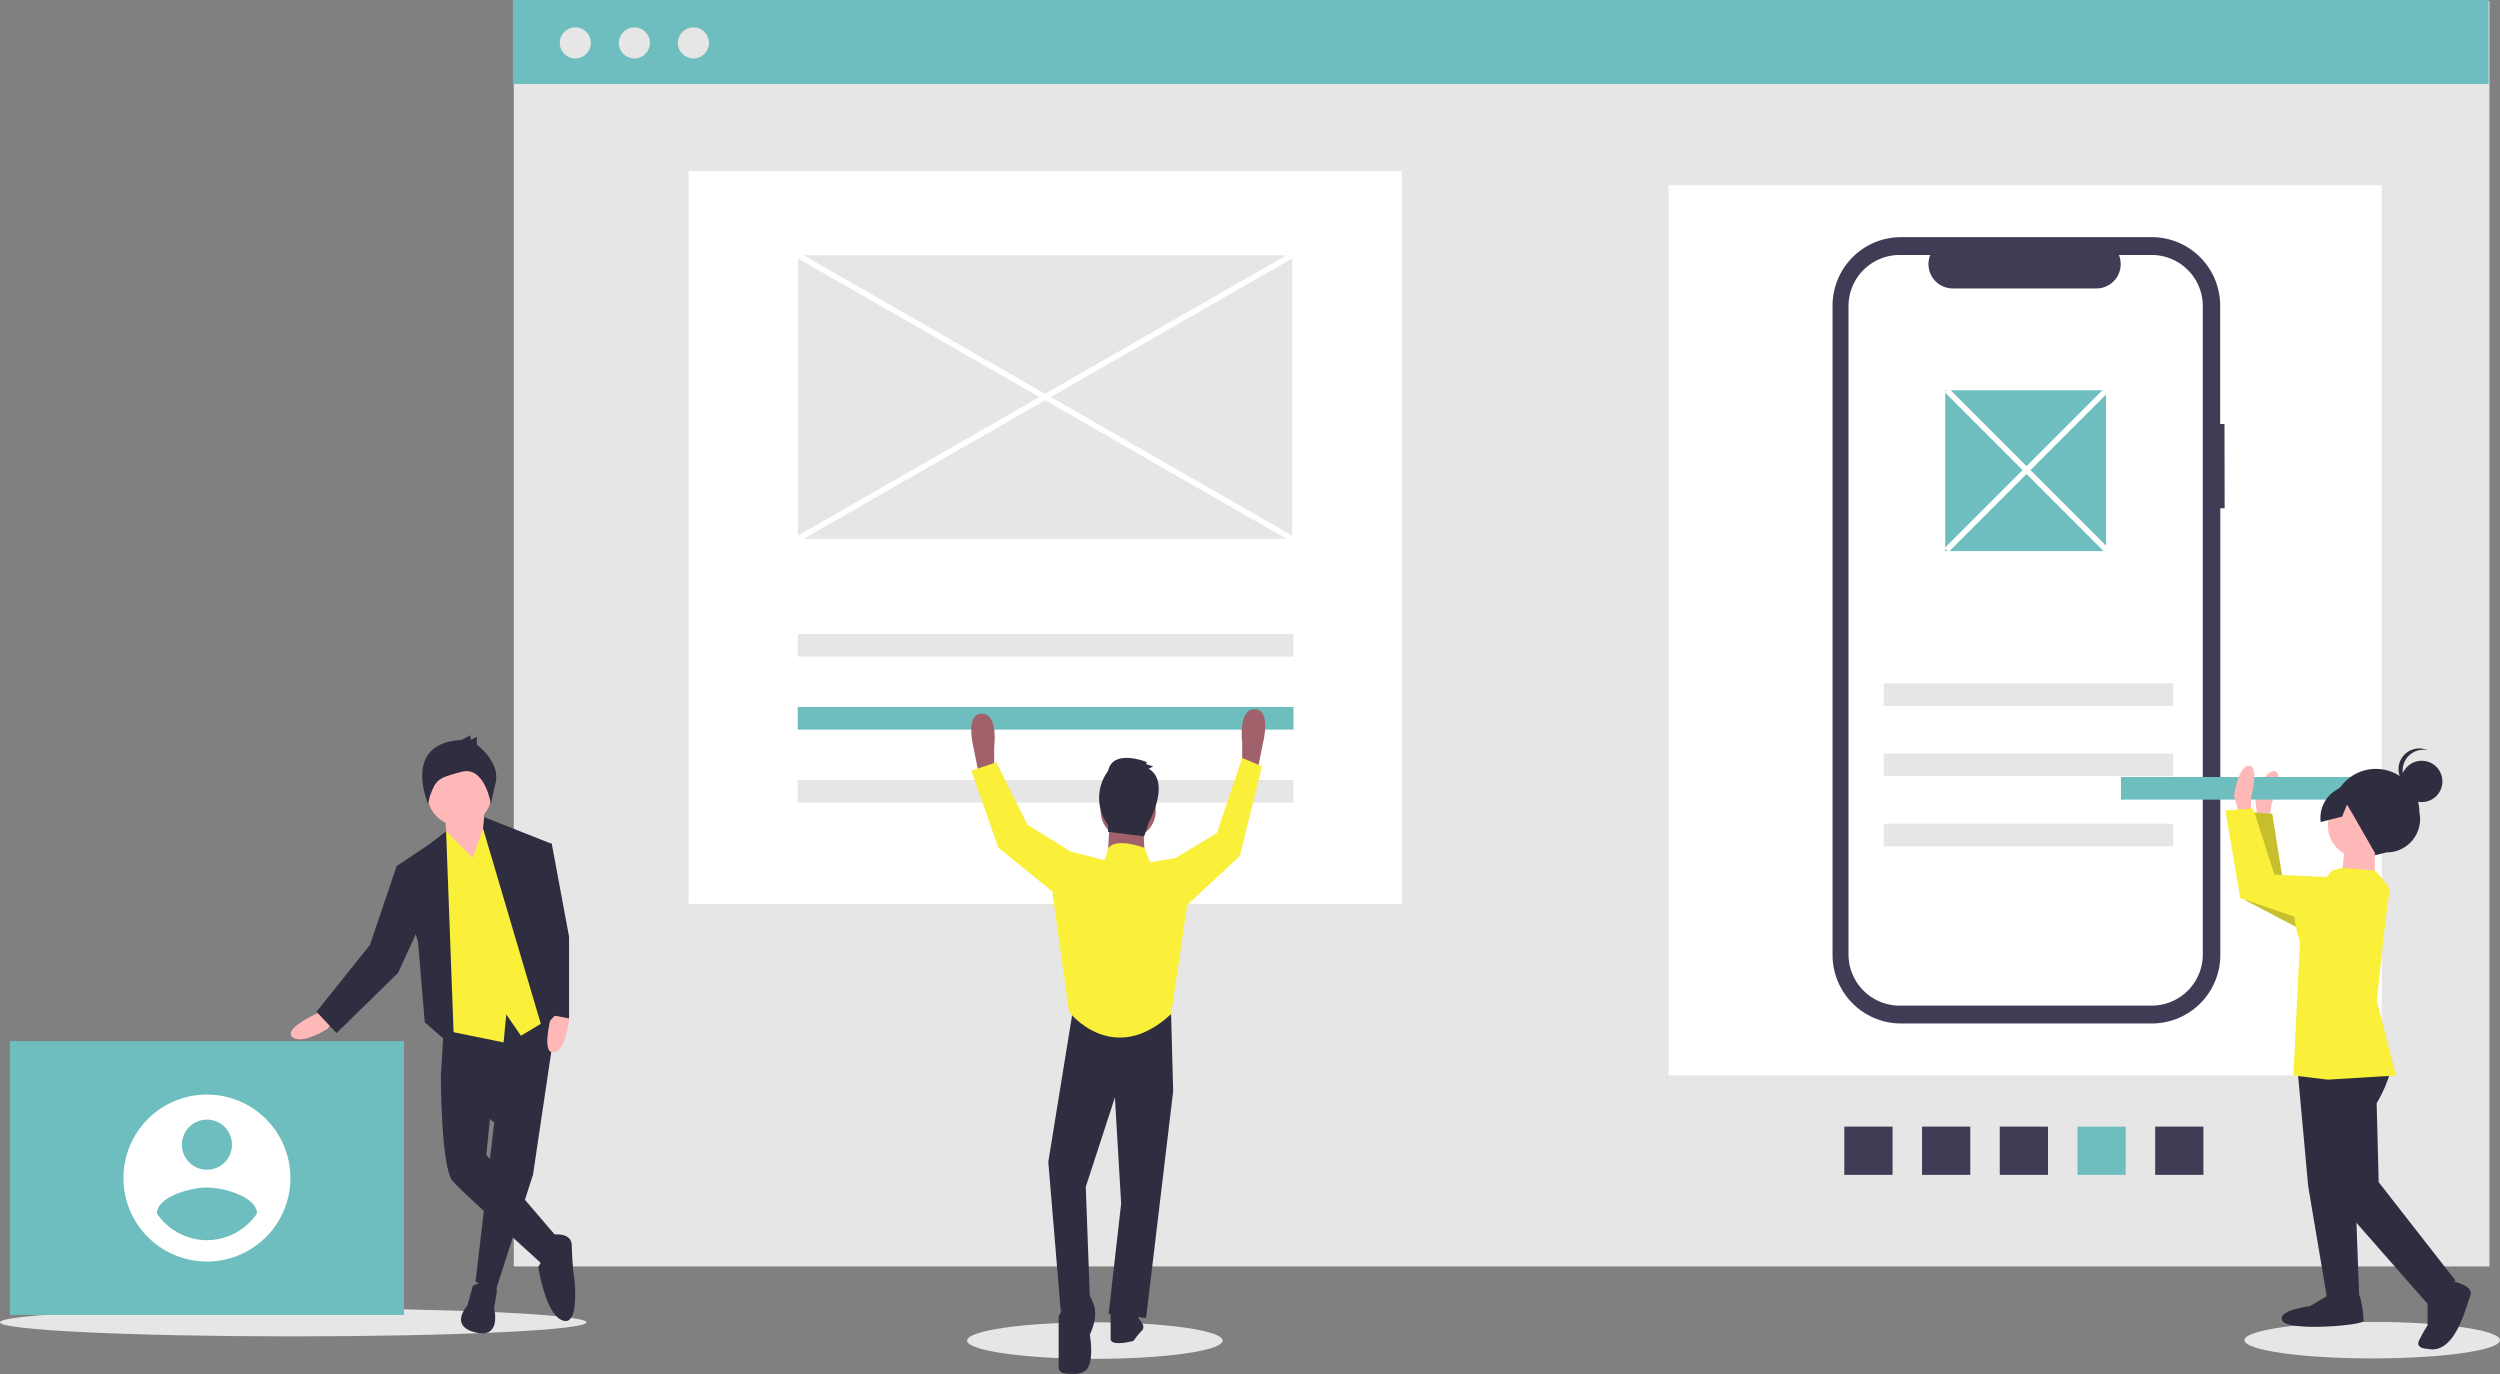
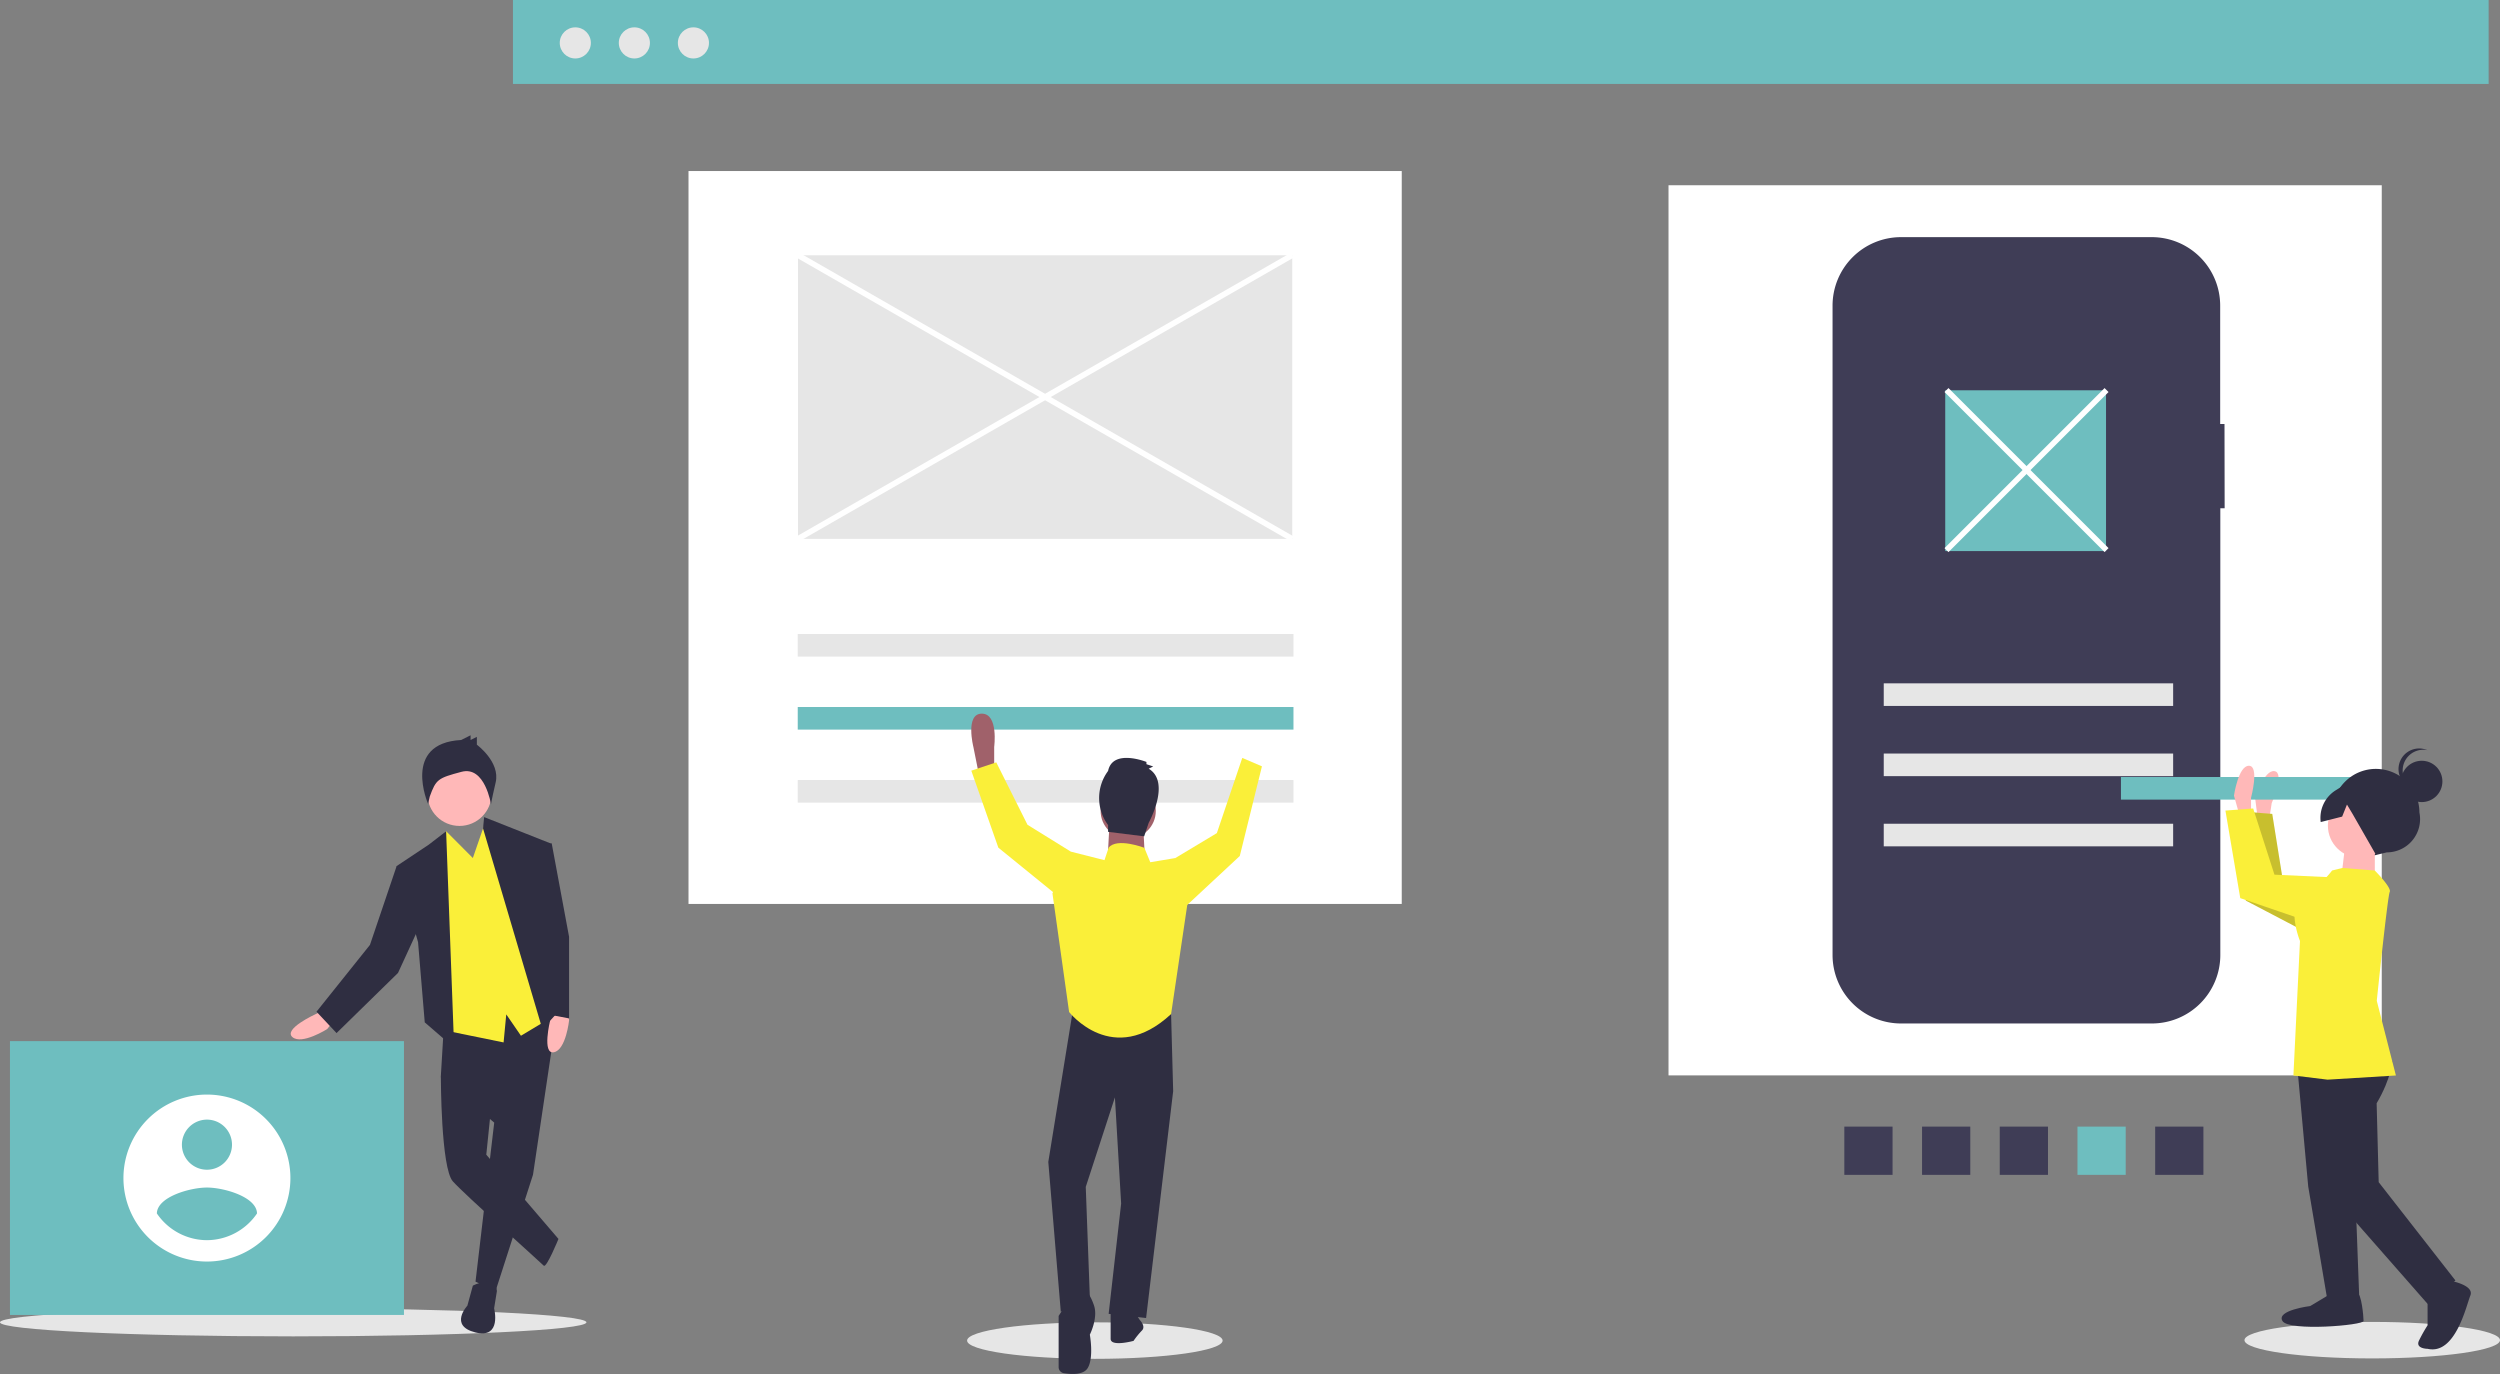
<svg xmlns="http://www.w3.org/2000/svg" id="b66c9c51-8109-402d-a3f9-100a5bb3d153" viewBox="0 0 890.3 489.3">
  <rect x="0" y="0" width="890.3" height="489.3" fill="#808080" stroke="none" />
  <defs>
    <style>.cls-1{fill:#e6e6e6;}.cls-2{fill:#fff;}.cls-3{fill:#6ebebf;}.cls-4{fill:#3f3d56;}.cls-5{fill:#a0616a;}.cls-6{fill:#2f2e41;}.cls-7{fill:#faef39;}.cls-8{fill:#ffb8b8;}.cls-9{opacity:0.2;isolation:isolate;}</style>
  </defs>
  <title>img_corporate_feature02</title>
-   <rect class="cls-1" x="182.97" y="0.4" width="703.58" height="450.6" />
  <rect class="cls-2" x="245.19" y="60.91" width="254" height="261" />
  <rect class="cls-2" x="594.19" y="65.97" width="254" height="317" />
  <ellipse class="cls-1" cx="844.8" cy="477.26" rx="45.5" ry="6.5" />
  <ellipse class="cls-1" cx="389.9" cy="477.41" rx="45.5" ry="6.5" />
  <ellipse class="cls-1" cx="104.42" cy="470.91" rx="104.42" ry="5" />
  <rect class="cls-3" x="182.67" width="703.58" height="29.89" />
  <circle class="cls-1" cx="204.88" cy="15.28" r="5.54" />
  <circle class="cls-1" cx="225.91" cy="15.28" r="5.54" />
  <circle class="cls-1" cx="246.94" cy="15.28" r="5.54" />
  <path class="cls-4" d="M792.19,151h-1.54V108.85a24.39,24.39,0,0,0-24.4-24.4H677a24.39,24.39,0,0,0-24.39,24.4h0V340.09A24.39,24.39,0,0,0,677,364.48h89.3a24.39,24.39,0,0,0,24.4-24.39h0V181h1.54Z" transform="translate(0 0)" />
-   <path class="cls-2" d="M766.24,90.8H754.58a8.64,8.64,0,0,1-4.75,11.28,8.46,8.46,0,0,1-3.26.64H695.41a8.65,8.65,0,0,1-8-11.92H676.51A18.22,18.22,0,0,0,658.29,109h0v230.9a18.22,18.22,0,0,0,18.22,18.22h89.73a18.22,18.22,0,0,0,18.22-18.22h0V109A18.22,18.22,0,0,0,766.24,90.8Z" transform="translate(0 0)" />
  <rect class="cls-1" x="284.09" y="225.78" width="176.54" height="8.05" />
  <rect class="cls-3" x="284.09" y="251.78" width="176.54" height="8.05" />
  <rect class="cls-1" x="284.09" y="277.78" width="176.54" height="8.05" />
  <rect class="cls-1" x="670.84" y="243.35" width="103.06" height="8.05" />
  <rect class="cls-1" x="670.84" y="268.35" width="103.06" height="8.05" />
  <rect class="cls-1" x="670.84" y="293.35" width="103.06" height="8.05" />
  <rect class="cls-4" x="767.5" y="401.21" width="17.18" height="17.18" />
  <rect class="cls-3" x="739.83" y="401.21" width="17.18" height="17.18" />
  <rect class="cls-4" x="712.15" y="401.21" width="17.18" height="17.18" />
  <rect class="cls-4" x="684.48" y="401.21" width="17.18" height="17.18" />
  <rect class="cls-4" x="656.8" y="401.21" width="17.18" height="17.18" />
  <rect class="cls-3" x="692.74" y="138.99" width="57.26" height="57.26" />
  <path class="cls-5" d="M349.61,275.59l-.75,1.49L346.64,266s-3-11.86,3-11.86S354.05,266,354.05,266v8.15Z" transform="translate(0 0)" />
-   <path class="cls-5" d="M446.85,274.08l.74,1.48,2.22-11.12s3-11.86-3-11.86-4.45,11.86-4.45,11.86v8.15Z" transform="translate(0 0)" />
  <polygon class="cls-6" points="382.21 358.94 373.32 413.78 377.77 467.14 388.14 462.7 386.66 422.68 397.04 390.81 399.26 428.61 394.81 467.89 408.15 469.37 417.79 388.58 417.05 361.16 382.21 358.94" />
  <path class="cls-6" d="M382.22,460.48,377,468.63v18.21a2.2,2.2,0,0,0,1.85,2.18c2.55.42,7,.72,8.52-1.86,2.23-3.71.74-11.86.74-11.86s3-5.93,1.49-10.38-3-5.19-3-5.19Z" transform="translate(0 0)" />
  <path class="cls-6" d="M404.45,467.89l1.48,2.22s2.22,2.22.74,3.71a28.4,28.4,0,0,0-3,3.7s-8.15,2.22-8.15-.74v-9.63Z" transform="translate(0 0)" />
  <circle class="cls-5" cx="401.78" cy="288.8" r="9.82" />
  <polygon class="cls-5" points="395.19 291.87 394.44 305.95 407.78 306.69 407.04 292.61 395.19 291.87" />
  <path class="cls-7" d="M409.64,307.06l-2.11-5.14s-9.75-3.75-12.72-.05l-1.48,4.45-11.86-3-6.67,14.83,5.93,42.24s15.57,20,36.32.74l5.93-40-4.45-15.56Z" transform="translate(0 0)" />
  <polygon class="cls-7" points="417.05 308.54 418.53 305.58 433.35 296.68 442.4 269.91 449.4 272.91 441.51 304.84 420.01 324.85 417.05 308.54" />
  <polygon class="cls-7" points="382.96 304.84 381.47 303.36 365.91 293.72 354.79 271.49 345.9 274.45 355.53 301.87 379.25 321.14 382.96 304.84" />
  <path class="cls-6" d="M409.07,273.75l1.61-.8-2.41-.81v-.8s-12-4.82-13.66,3.21a16.17,16.17,0,0,0,0,19.28v2.41l12.85,1.6,1.61-4.81S417.1,278.57,409.07,273.75Z" transform="translate(0 0)" />
  <path class="cls-8" d="M115.09,359.81l-2.86,1.43s-11.42,5.23-8.09,8.09,12.38-2.86,12.38-2.86l1.9-2.38Z" transform="translate(0 0)" />
  <polygon class="cls-6" points="198.63 359.1 189.81 418.35 176.48 459.75 169.34 456.42 176 399.79 156.97 383.61 158.4 359.81 198.63 359.1" />
  <path class="cls-6" d="M168.39,457.85s8.09-4.29,8.57,1.9l-1,6.19s2.85,10.94-6.67,8.56-2.85-9.52-2.85-9.52Z" transform="translate(0 0)" />
  <path class="cls-6" d="M163.16,378.37,157,383.6s0,32.37,4.28,37.13,31.41,29,32.36,30,5.24-9.52,5.24-9.52l-25.7-30,1.9-18.56Z" transform="translate(0 0)" />
-   <path class="cls-6" d="M196,439.76s7.62-1.43,7.62,3.81a113.66,113.66,0,0,0,.95,12.37s1.9,16.66-4.28,14.28-8.57-19-8.57-19a7.14,7.14,0,0,1,2.86-3.33C196.47,446.9,196,439.76,196,439.76Z" transform="translate(0 0)" />
-   <polygon class="cls-8" points="172.2 288.42 173.63 306.03 169.82 312.69 159.35 302.7 158.4 289.38 172.2 288.42" />
  <circle class="cls-8" cx="163.63" cy="282.71" r="11.42" />
  <polygon class="cls-7" points="168.39 305.56 173.15 291.76 181.72 301.27 197.42 361.71 185.52 368.85 180.29 361.24 179.34 371.23 156.02 366.47 154.11 302.7 158.87 296 168.39 305.56" />
  <polygon class="cls-6" points="161.73 373.13 158.87 296.04 152.69 300.8 141.26 308.41 148.88 335.54 151.26 364.09 161.73 373.13" />
  <polygon class="cls-6" points="144.6 308.89 141.26 308.41 131.75 336.49 112.71 360.29 119.85 367.9 141.74 346.48 149.83 328.88 144.6 308.89" />
  <path class="cls-8" d="M196.57,360.25l-.65,3.12s-3,12.21,1.33,11.36,5.43-11.48,5.43-11.48l-.69-3Z" transform="translate(0 0)" />
  <polygon class="cls-6" points="172.41 290.98 195.99 300.32 193.14 328.88 198.85 360.29 193.14 366.47 172.02 295.03 172.41 290.98" />
  <path class="cls-6" d="M164.23,263.53l3.35-1.68v1.68l2.24-1.12v2.8s8.38,6.14,6.7,13.41-1.67,7.82-1.67,7.82-2.12-13.81-10.5-11.58-9.06,2.64-11.3,8.79l-.6,2.63S143,264.65,164.23,263.53Z" transform="translate(0 0)" />
  <polygon class="cls-6" points="192.66 300.32 196.47 300.32 202.66 333.63 202.66 362.67 195.04 361.24 188.85 317.45 192.66 300.32" />
  <rect class="cls-3" x="3.54" y="370.77" width="140.32" height="97.51" />
  <path class="cls-2" d="M73.7,389.8a29.73,29.73,0,1,0,29.72,29.73A29.73,29.73,0,0,0,73.7,389.8Zm0,8.92a8.92,8.92,0,1,1-8.92,8.92h0A8.94,8.94,0,0,1,73.7,398.72Zm0,42.93a21.63,21.63,0,0,1-17.84-9.52c.14-5.94,11.89-9.22,17.84-9.22s17.69,3.28,17.83,9.22A21.68,21.68,0,0,1,73.7,441.65Z" transform="translate(0 0)" />
  <rect class="cls-1" x="284.19" y="90.91" width="176" height="101" />
  <path class="cls-8" d="M808.2,291.23,809,286s4.75-10.8,1-11.38-6.89,9.7-6.89,9.7l1.38,11Z" transform="translate(0 0)" />
  <polygon class="cls-7" points="846.67 321.05 813.09 314.31 809.19 289.85 799.3 289.08 799.78 320.71 828.96 336 846.67 321.05" />
  <polygon class="cls-9" points="846.67 321.05 813.09 314.31 809.19 289.85 799.3 289.08 799.78 320.71 828.96 336 846.67 321.05" />
  <rect class="cls-3" x="755.31" y="276.71" width="103.06" height="8.05" />
  <path class="cls-8" d="M801.64,289.43v-5.32s3.05-11.4-.75-11.41-5.33,10.64-5.33,10.64l3,10.65Z" transform="translate(0 0)" />
  <path class="cls-6" d="M845.35,304.67l4.61-1.12a11.86,11.86,0,0,0,11.88-11.85,11.74,11.74,0,0,0-.24-2.36h0a15.5,15.5,0,0,0-15.48-15.52h0a15.5,15.5,0,0,0-15.53,15.48h0a12.31,12.31,0,0,0,14.76,15.37Z" transform="translate(0 0)" />
  <polygon class="cls-6" points="818.25 381.46 822 422.52 828.8 462.83 840.2 462.85 838.73 423.31 832.71 375.39 818.25 381.46" />
  <path class="cls-6" d="M830.32,460.55l-7.61,4.56s-12.17,1.5-9.89,5.31,28.89,1.55,28.89,0-.74-9.88-2.26-9.88Z" transform="translate(0 0)" />
  <path class="cls-6" d="M851.92,377.91s-.21,5.87-5.55,15L847.1,421l27.33,35-9.9,8.35-33.41-38.06-8.3-45.64,10.66-10.63Z" transform="translate(0 0)" />
  <path class="cls-6" d="M872.15,456s9.12,1.54,7.6,5.34-5.35,21.28-15.24,19c0,0-4.56,0-3-3.05a54.88,54.88,0,0,1,3-5.32l0-9.88Z" transform="translate(0 0)" />
  <circle class="cls-8" cx="840.42" cy="294.04" r="11.41" />
  <polygon class="cls-8" points="845.73 301.65 845.71 314.58 833.55 314.56 835.08 301.64 845.73 301.65" />
  <path class="cls-7" d="M830.51,310l3.69-.91,11.52.93s6.07,6.09,5.31,7.61-4.61,38.77-4.61,38.77L853.23,383l-24.33,1.49L816.73,383l2.34-47.9s-5.3-12.94,1.54-16.73A30,30,0,0,0,830.51,310Z" transform="translate(0 0)" />
  <polygon class="cls-7" points="844.19 313.06 809.98 311.49 802.4 287.91 792.52 288.66 797.8 319.84 828.96 330.53 844.19 313.06" />
  <circle class="cls-6" cx="862.43" cy="278.28" r="7.36" />
  <path class="cls-6" d="M855.64,274.32A7.36,7.36,0,0,1,863,267a7.07,7.07,0,0,1,1.45.15,7.36,7.36,0,0,0-6.29,13.3,8.06,8.06,0,0,0,1.7.56A7.35,7.35,0,0,1,855.64,274.32Z" transform="translate(0 0)" />
  <path class="cls-6" d="M849.33,278.5l-9.92-1.83-7.63,4.78a11.58,11.58,0,0,0-5.33,11.3l7.64-1.94,1.71-4.29,2,3.34,8.27,14.45,8.37-4.55,5.33-8.36Z" transform="translate(0 0)" />
  <rect class="cls-2" x="371.19" y="39.95" width="2" height="202.92" transform="translate(64.29 393.83) rotate(-60.15)" />
  <rect class="cls-2" x="270.73" y="140.41" width="202.92" height="2" transform="translate(-21.01 203.98) rotate(-29.85)" />
  <rect class="cls-2" x="720.69" y="127.1" width="2" height="80.61" transform="translate(93 559.34) rotate(-45)" />
  <rect class="cls-2" x="681.38" y="166.41" width="80.61" height="2" transform="translate(93 559.34) rotate(-45)" />
</svg>